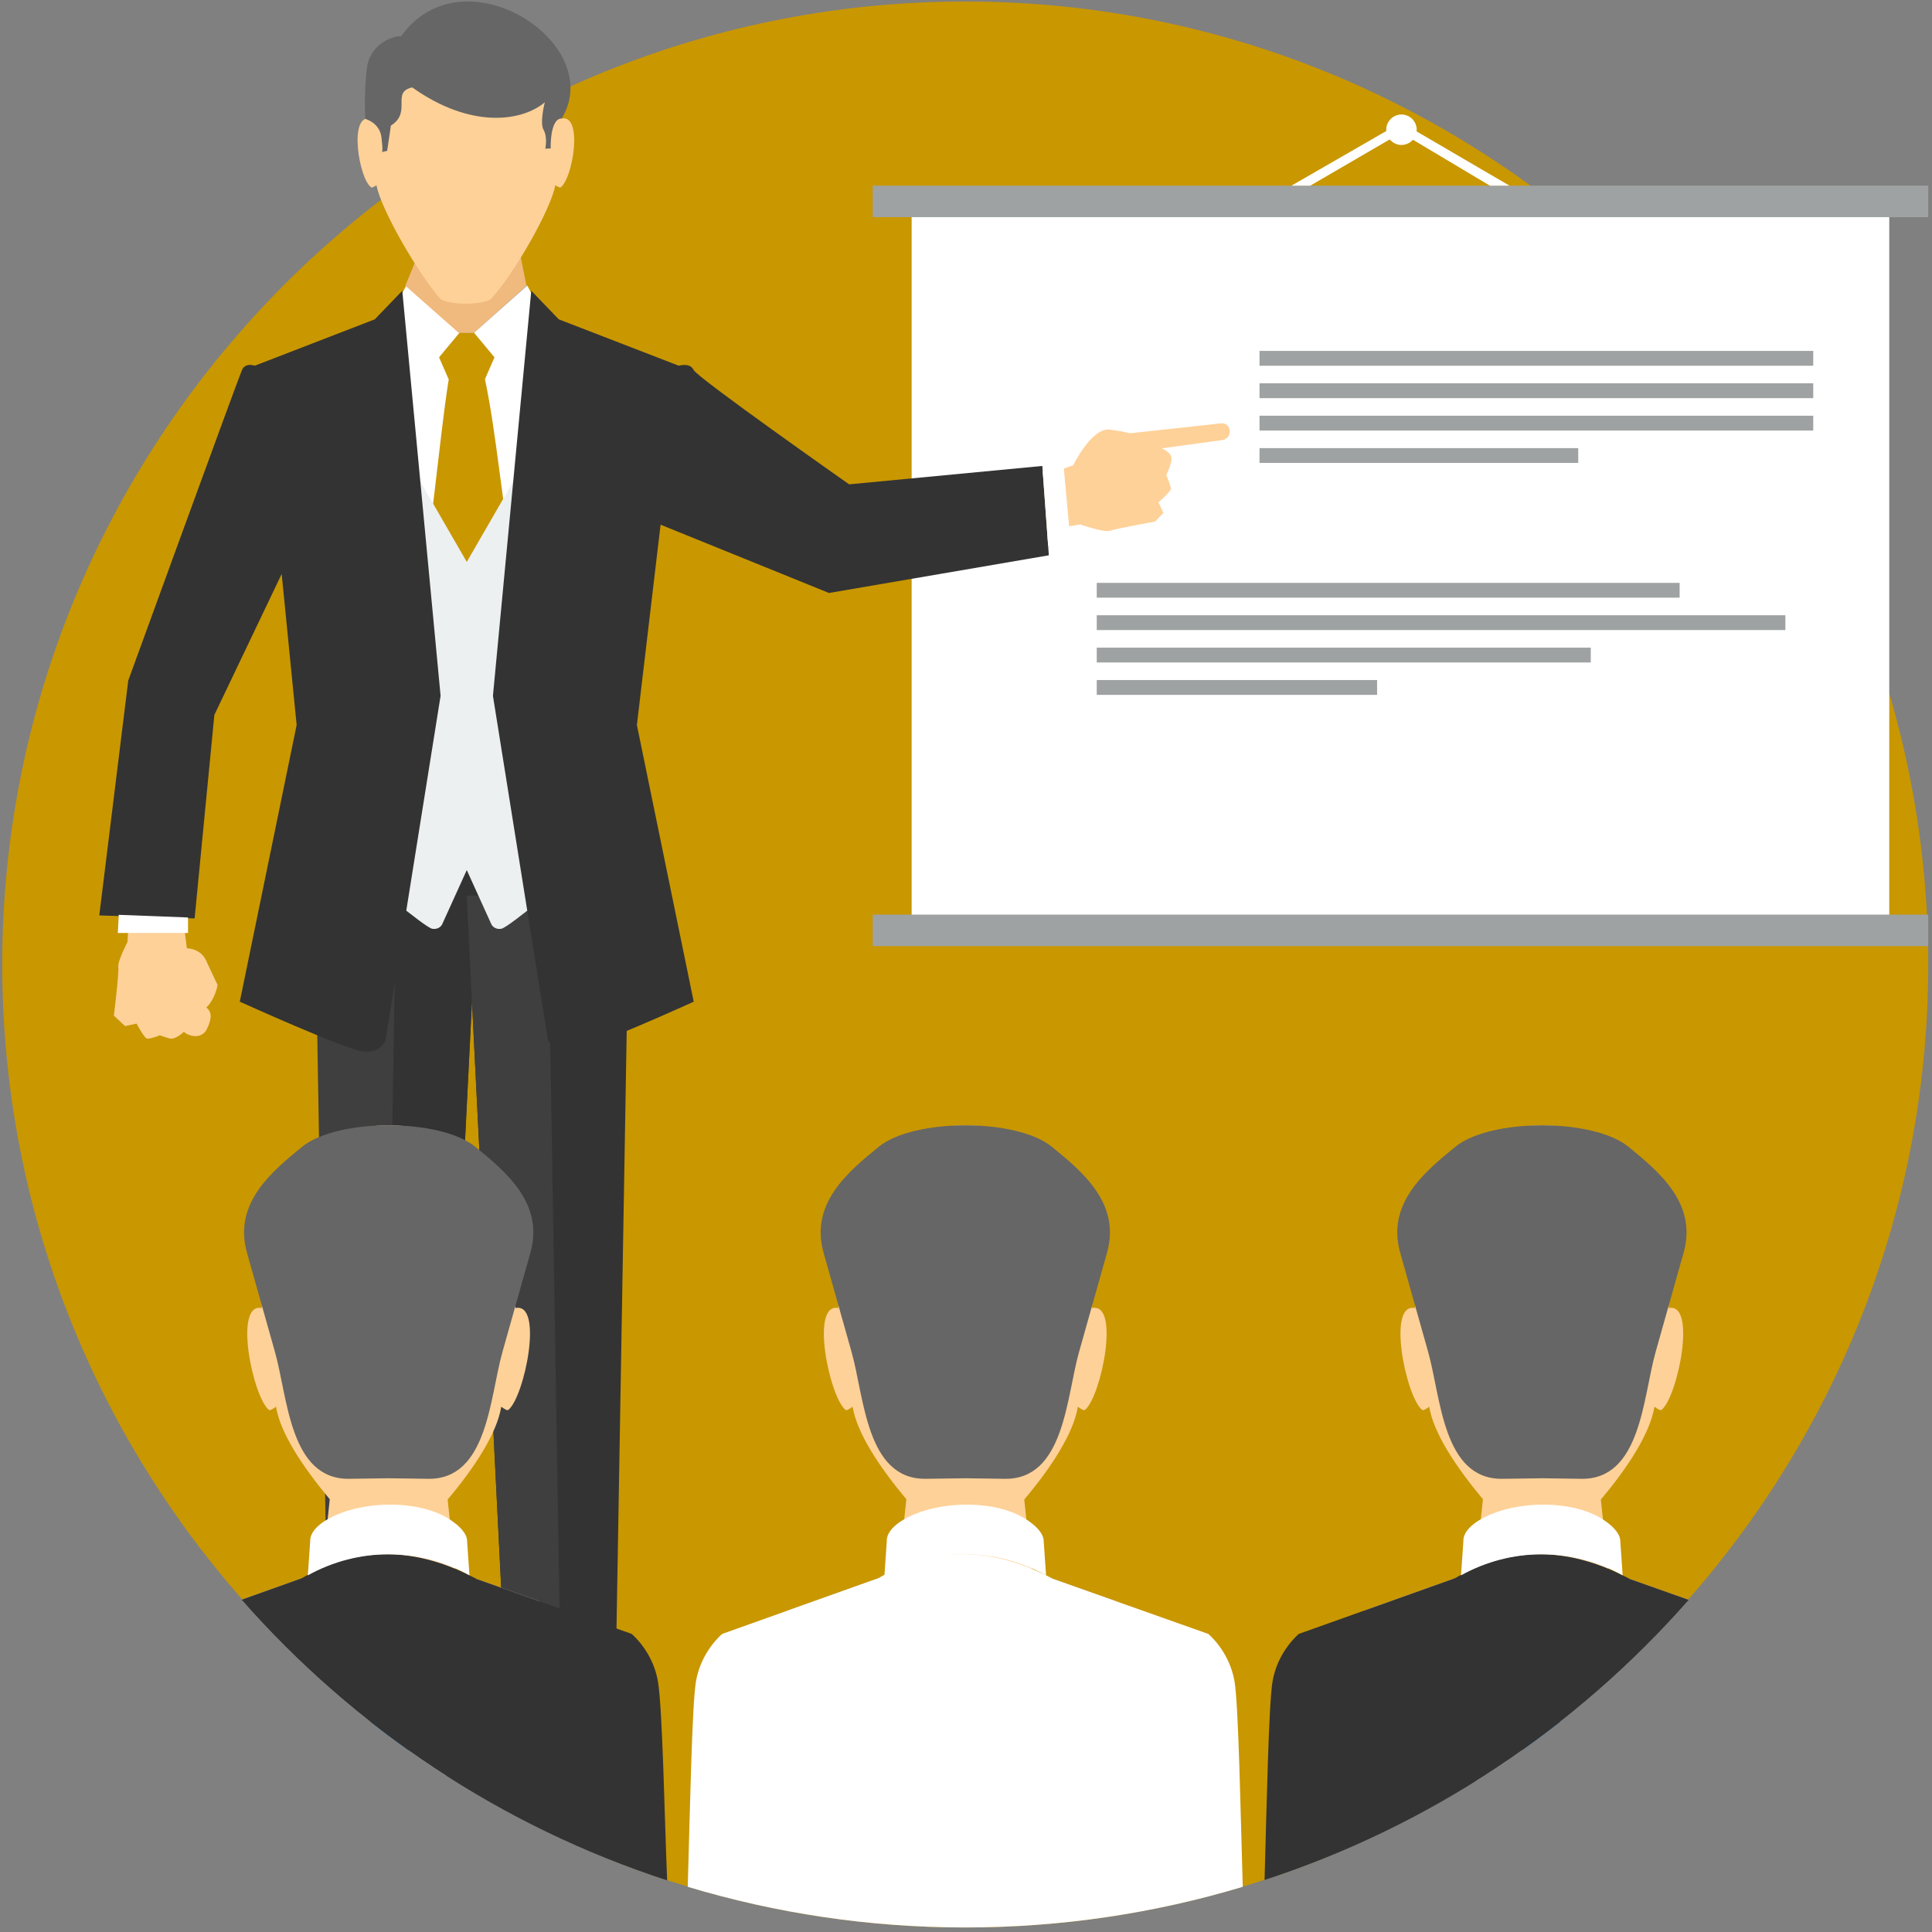
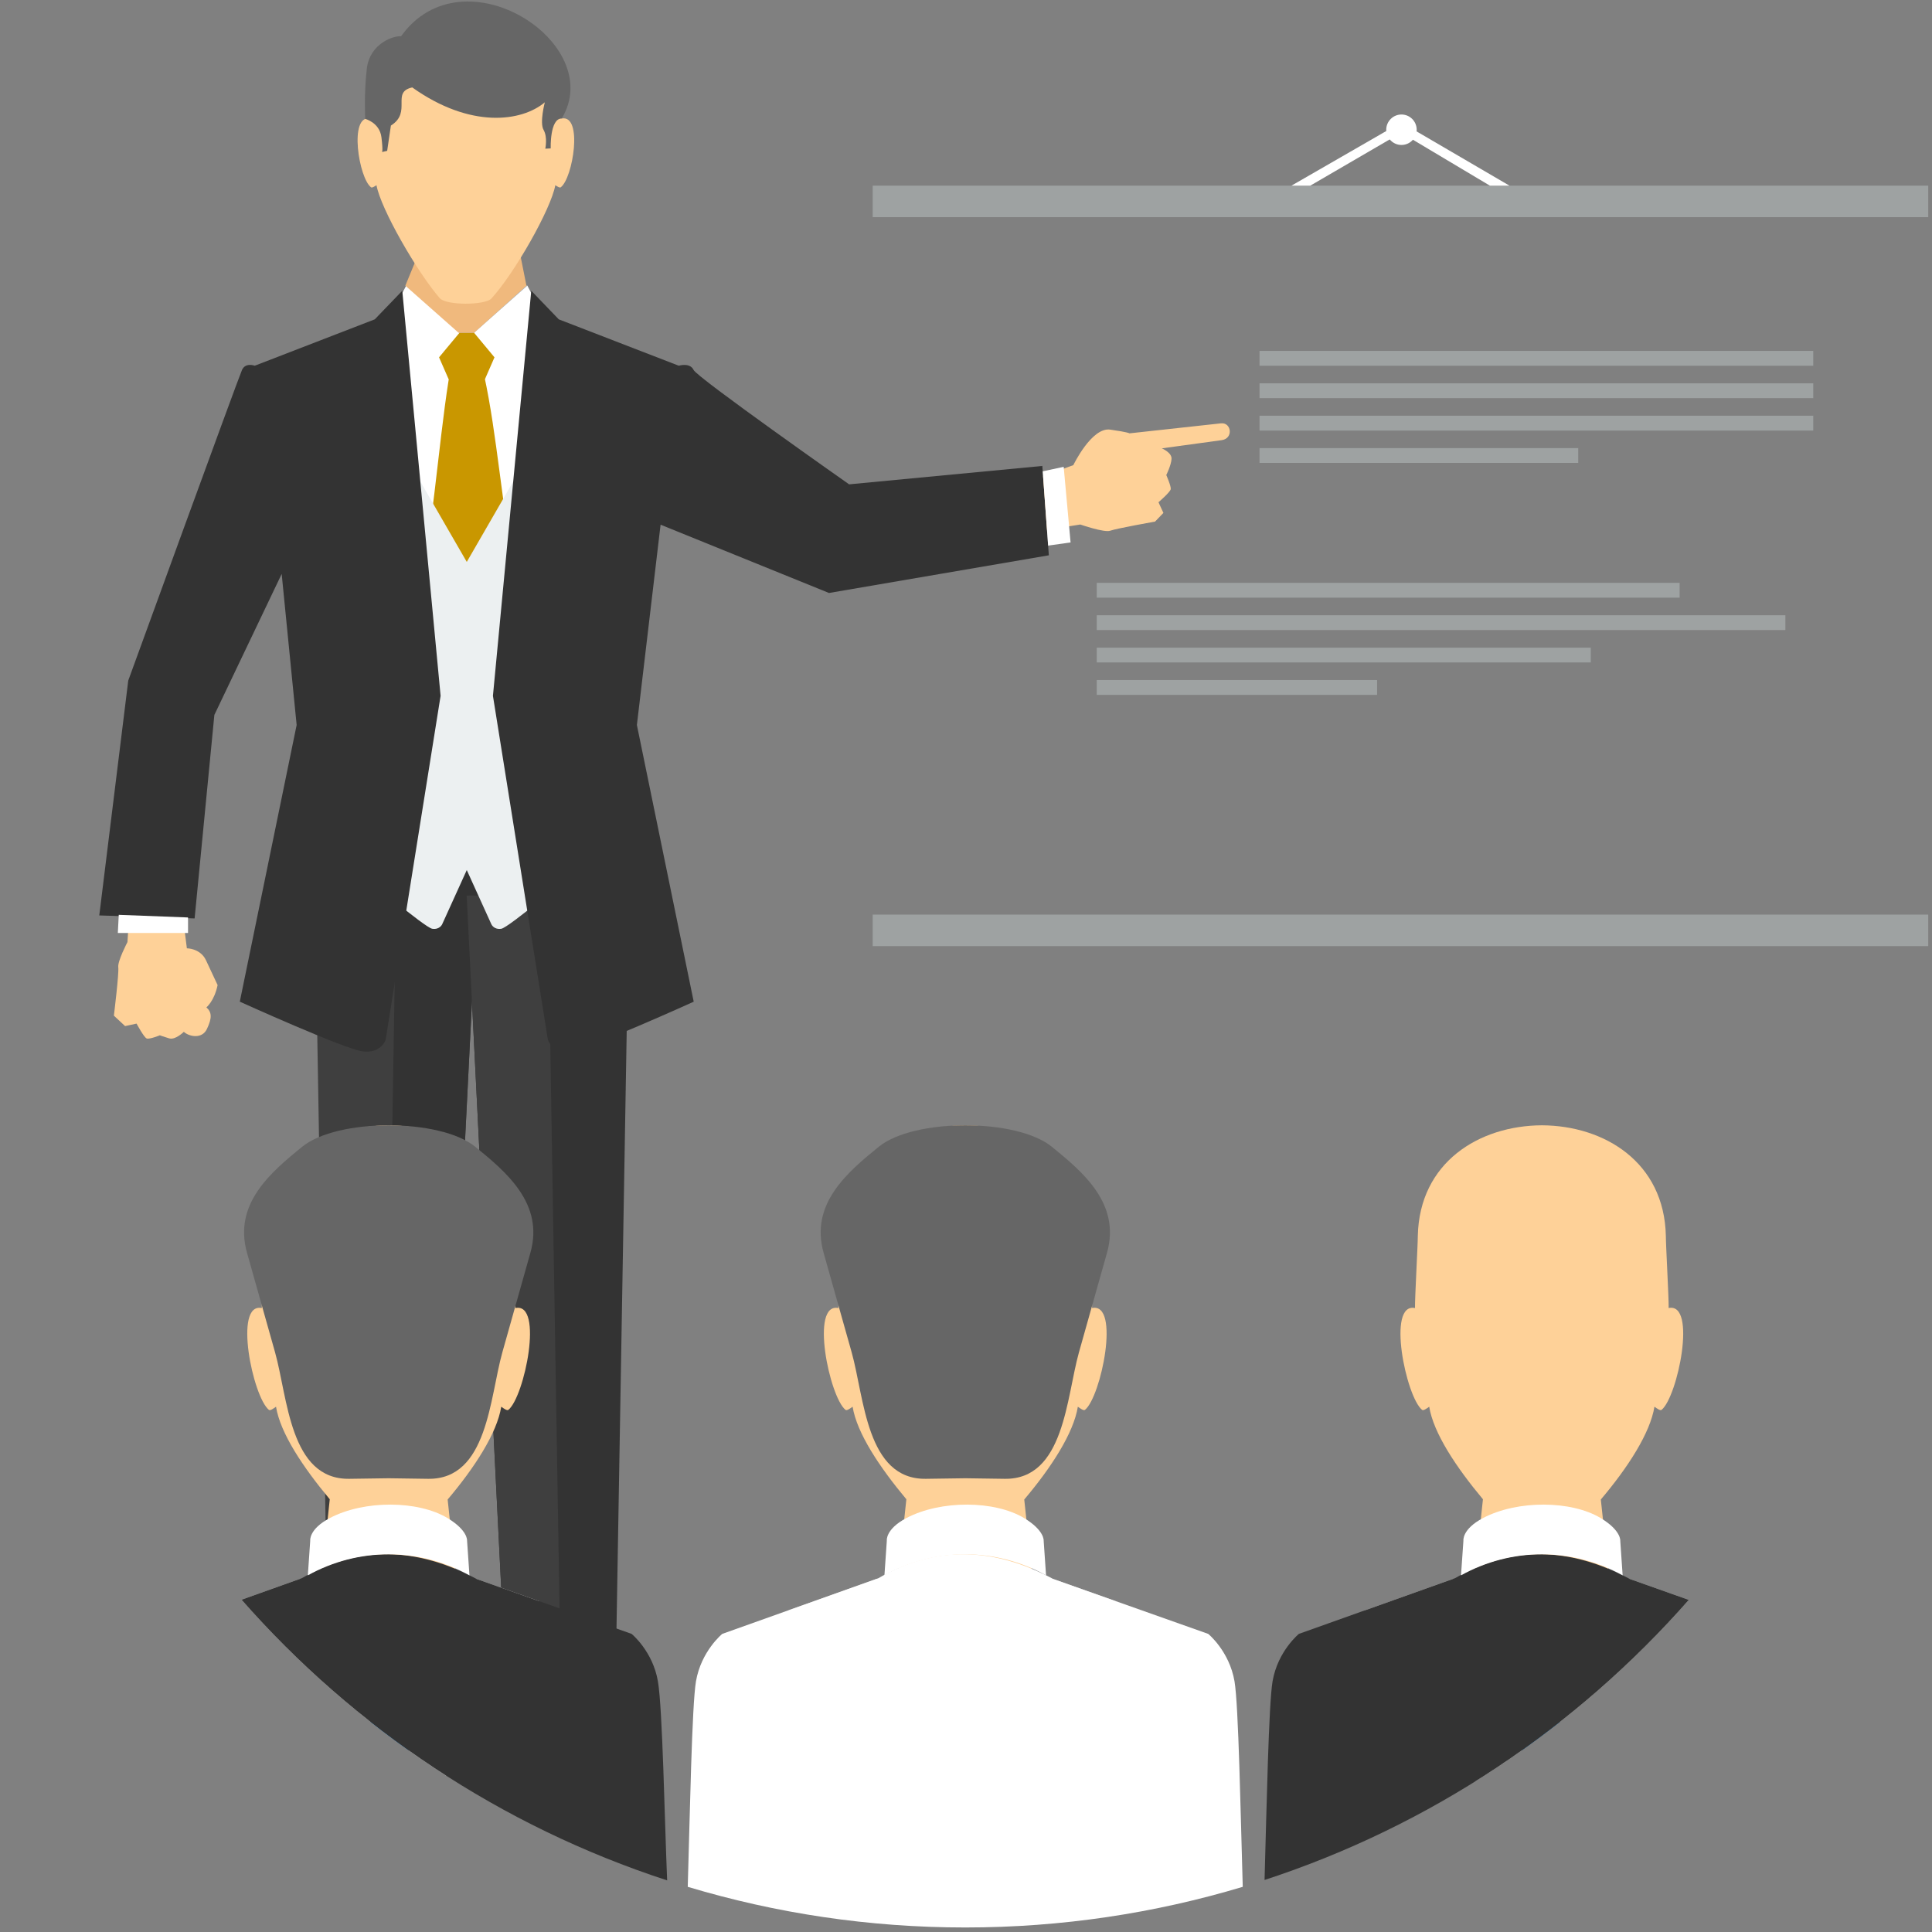
<svg xmlns="http://www.w3.org/2000/svg" xmlns:xlink="http://www.w3.org/1999/xlink" version="1.1" id="Layer_1" x="0px" y="0px" width="512px" height="512px" viewBox="0 0 512 512" style="enable-background:new 0 0 512 512;" xml:space="preserve">
  <rect x="0" y="0" width="512" height="512" fill="#808080" stroke="none" />
  <g>
-     <path style="fill:#C99700;" d="M255.802,510.806c140.562,0,255.204-114.642,255.204-255.204S396.364,0.399,255.802,0.399   S0.598,115.041,0.598,255.603S115.24,510.806,255.802,510.806L255.802,510.806z M255.802,510.806" />
-     <rect x="241.597" y="51.29" style="fill:#FFFFFF;" width="259.078" height="197.357" />
    <path style="fill:#9EA2A2;" d="M333.786,92.996H480.53v3.928H333.786V92.996z M333.786,118.754h84.462v3.924h-84.462V118.754z    M333.786,110.168H480.53v3.928H333.786V110.168z M333.786,101.581H480.53v3.929H333.786V101.581z M333.786,101.581" />
    <path style="fill:#9EA2A2;" d="M290.649,154.464h154.469v3.923H290.649V154.464z M290.649,180.218h74.294v3.928h-74.294V180.218z    M290.649,171.636h130.923v3.923H290.649V171.636z M290.649,163.049h182.496v3.924H290.649V163.049z M290.649,163.049" />
    <path style="fill:#FED198;" d="M284.442,123.267c0,0,4.854-10.106,9.755-9.414c4.907,0.695,5.13,0.988,5.13,0.988l24.255-2.653   c2.755-0.297,3.359,4.025,0.176,4.459l-15.864,2.171c0,0,2.688,1.105,2.576,2.799c-0.102,1.695-1.392,4.274-1.392,4.274   s1.295,2.95,1.183,3.728c-0.107,0.774-3.251,3.485-3.251,3.485l1.308,2.824l-2.214,2.293c0,0-10.349,1.849-11.882,2.424   c-1.529,0.574-7.929-1.645-7.929-1.645l-10.096,1.596l-0.501-14.156L284.442,123.267z M284.442,123.267" />
    <path style="fill:#FED198;" d="M49.523,251.313c0,0,3.578-0.019,5.067,3.169l3.077,6.572c-0.886,4.278-2.97,5.909-2.97,5.909   c1.465,1.32,1.524,2.804,0.136,5.735c-1.285,2.705-4.648,2.064-6.118,0.749c0,0-2.224,2.214-3.854,1.738   c-1.631-0.477-2.497-0.819-2.497-0.819s-2.755,1.12-3.485,0.842c-0.73-0.273-2.688-3.943-2.688-3.943l-3.037,0.662l-2.974-2.769   c0,0,1.388-11.21,1.164-12.826c-0.224-1.616,2.434-6.669,2.434-6.669l0.657-10.197l13.922,2.623L49.523,251.313z M49.523,251.313" />
    <path style="fill:#333333;" d="M107.646,75.706h32.107l19.665,181.95c-22.201,4.609-44.232,4.683-66.097,0l12.077-169.578   L107.646,75.706z M107.646,75.706" />
    <path style="fill:#FFFFFF;" d="M107.646,75.706h32.107l9.453,87.437h-49.154l5.346-75.064L107.646,75.706z M107.646,75.706" />
    <path style="fill:#AAB4BD;" d="M107.646,75.706h32.107l0.171,1.606L124.24,94.709l-16.857-17.568L107.646,75.706z M107.646,75.706" />
    <path style="fill:#C99700;" d="M119.839,95.502c2.492,0.005,5.145-0.049,7.627,0.005c0.283,1.348,0.566,2.697,0.852,4.045   c3.378,15.392,4.785,35.485,7.993,50.822l-12.027,10.149l-12.057-10.149C114.967,137.34,117.099,108.527,119.839,95.502   L119.839,95.502z M119.839,95.502" />
    <path style="fill:#C99700;" d="M116.267,94.5c1.762-2.103,3.515-4.206,5.272-6.309h4.326c1.758,2.098,3.505,4.201,5.267,6.304   c-0.862,2-1.752,3.986-2.614,5.986c-3.008-0.136-6.576,0.035-9.637-0.009C118.015,98.481,117.138,96.49,116.267,94.5L116.267,94.5z    M116.267,94.5" />
    <path style="fill:#3F3F3F;" d="M83.454,237.864l3.568,208.763h29.012L126.48,237.33L83.454,237.864z M83.454,237.864" />
    <path style="fill:#333333;" d="M101.533,446.627h14.501L126.48,237.33l-21.51,0.272L101.533,446.627z M101.533,446.627" />
    <path style="fill:#333333;" d="M166.69,237.864l-3.568,208.763h-29.011L123.671,237.33L166.69,237.864z M166.69,237.864" />
-     <path style="fill:#3F3F3F;" d="M148.617,446.627h-14.505L123.671,237.33l21.509,0.272L148.617,446.627z M148.617,446.627" />
+     <path style="fill:#3F3F3F;" d="M148.617,446.627h-14.505L123.671,237.33l21.509,0.272L148.617,446.627z " />
    <path style="fill:#ECF0F1;" d="M103.801,114.451l19.899,34.464l19.899-34.464l8.026,117.115c0,0-16.797,14.267-18.779,14.568   c-1.981,0.297-2.624-1.193-2.624-1.193l-6.522-14.364l-6.522,14.364c0,0-0.643,1.489-2.624,1.193   c-1.981-0.302-18.779-14.568-18.779-14.568L103.801,114.451z M103.801,114.451" />
    <path style="fill:#FFFFFF;" d="M105.713,79.371l1.933-3.665l14.121,12.485l-10.304,12.384L105.713,79.371z M141.686,79.371   l-1.933-3.665l-14.121,12.485l10.304,12.384L141.686,79.371z M141.686,79.371" />
    <path style="fill:#333333;" d="M140.79,77.049l7.287,7.579l31.799,12.29c0,0,2.984-0.91,3.924,1.115   c0.93,2.025,41.227,30.324,41.227,30.324l51.197-4.877l1.728,23.681l-58.26,9.984l-44.631-18.097l-6.279,53.085l15.06,73.326   c0,0-27.741,12.583-32.598,13.176c-4.854,0.594-6.046-3.072-6.046-3.072l-14.564-91.155L140.79,77.049z M106.609,77.049   l-7.286,7.579l-31.806,12.29c0,0-2.434-0.93-3.373,1.1c-0.94,2.035-30.154,82.33-30.154,82.33l-7.681,62.252l25.267,0.794   l5.232-53.933l17.84-37.36l3.966,40.031l-15.064,73.321c0,0,27.75,12.583,32.598,13.181c4.857,0.594,6.05-3.072,6.05-3.072   l14.564-91.16L106.609,77.049z M106.609,77.049" />
    <path style="fill:#FFFFFF;" d="M31.473,242.44l18.356,0.697v4.113H31.225L31.473,242.44z M31.473,242.44" />
    <path style="fill:#F0B97D;" d="M111.161,66.637l-3.743,9.069l14.116,12.485h4.098l13.882-12.485l-1.762-8.825L111.161,66.637z    M111.161,66.637" />
    <g>
      <defs>
        <rect id="SVGID_1_" x="0.598" width="510.804" height="512" />
      </defs>
      <clipPath id="SVGID_2_">
        <use xlink:href="#SVGID_1_" style="overflow:visible;" />
      </clipPath>
      <path style="clip-path:url(#SVGID_2_);fill:#FED198;" d="M98.637,26.498c0,1.67-0.613,3.306-0.564,4.907    c-5.715-1.062-2.954,15.912,0.277,18.243c0.258,0.186,0.891-0.228,1.422-0.569c1.124,6.241,10.689,22.922,16.774,29.946    c1.688,1.946,12.022,1.918,13.697,0.072c6.235-6.864,15.791-23.74,16.92-30.019c0.531,0.341,1.164,0.755,1.422,0.569    c3.232-2.331,5.991-19.305,0.277-18.243c0.05-1.601-0.564-3.237-0.564-4.907c-0.317-13.176-12.257-19.757-24.829-19.811    C110.893,6.741,98.953,13.322,98.637,26.498L98.637,26.498z M98.637,26.498" />
      <path style="clip-path:url(#SVGID_2_);fill:#666666;" d="M106.293,9.609c-1.801-0.209-8.309,1.781-9.093,8.669    c-0.783,6.887-0.409,13.23-0.409,13.23s3.812,0.963,4.294,4.872c0.481,3.909,0.136,3.909,0.136,3.909l1.382-0.312l0.988-6.698    c5.701-3.578-0.049-8.874,5.661-10.111c15.407,10.982,29.007,9.103,35.135,3.939c0,0-1.432,5.403-0.326,7.33    c1.105,1.928,0.447,4.966,0.447,4.966l1.432-0.073c0,0-0.258-7.959,2.92-7.919C160.952,11.448,122.678-13.347,106.293,9.609    L106.293,9.609z M106.293,9.609" />
    </g>
    <path style="fill:#FFFFFF;" d="M276.328,124.907l5.559-1.192l1.826,20.035l-5.948,0.842L276.328,124.907z M276.328,124.907" />
    <path style="fill:#FED198;" d="M70.132,327.526c0,2.467-0.809,16.754-0.75,19.124c-7.559-1.568-2.39,23.54,1.884,26.986   c0.335,0.268,1.178-0.34,1.884-0.841c1.124,6.994,7.15,16.039,14.242,24.527l-2.955,27.667l18.571-1.255l18.569,1.255   l-2.945-27.604c7.135-8.431,13.084-17.596,14.203-24.591c0.707,0.501,1.548,1.109,1.884,0.841   c4.273-3.446,9.443-28.558,1.884-26.991c0.057-2.365-0.745-16.652-0.745-19.119c-0.419-19.495-16.224-29.226-32.866-29.308   C86.355,298.3,70.551,308.031,70.132,327.526L70.132,327.526z M70.132,327.526" />
    <path style="fill:#CCCCCC;" d="M79.575,418.385l-15.566,5.554c15.766,17.946,34,33.669,54.186,46.622l24.63-46.262l-16.531-5.857   l-14.555,11.483h-17.44L79.575,418.385z M79.575,418.385" />
    <path style="fill:#0E5E9A;" d="M97.769,428.875l2.001,5.509l-1.553,21.963c3.295,2.594,6.659,5.107,10.086,7.535l-2.083-29.498   l1.995-5.509l-5.222-0.234L97.769,428.875z M97.769,428.875" />
    <path style="fill:#333333;" d="M79.974,418.243l-15.965,5.696c29.897,34.039,68.715,60.036,112.791,74.381   c-0.667-15.62-1.206-45.488-2.444-52.745c-1.372-8.017-6.974-12.578-6.974-12.578l-41.088-14.555   C110.689,410.085,95.239,409.399,79.974,418.243L79.974,418.243z M79.974,418.243" />
    <path style="fill:#FFFFFF;" d="M87.412,402.297c-5.636,2.964-5.199,6.007-5.199,6.007l-0.633,9.18   c13.382-7.433,29.449-7.433,42.83,0l-0.632-9.18c0,0,0.287-2.712-5.194-6.007C110.835,397.634,96.577,397.468,87.412,402.297   L87.412,402.297z M87.412,402.297" />
    <path style="fill:#666666;" d="M80.066,303.913c-8.167,6.659-18.278,15.055-14.612,28.067l7.433,26.373   c3.378,11.979,3.874,33.766,19.685,33.548l10.441-0.147l10.44,0.147c15.811,0.218,16.312-21.569,19.685-33.548l7.428-26.373   c3.671-13.017-6.435-21.408-14.607-28.067C116.642,296.32,89.383,296.32,80.066,303.913L80.066,303.913z M80.066,303.913" />
    <path style="fill:#FED198;" d="M222.936,327.526c0,2.467-0.809,16.754-0.75,19.124c-7.559-1.568-2.39,23.54,1.889,26.986   c0.33,0.268,1.173-0.34,1.879-0.841c1.124,6.994,7.15,16.039,14.242,24.527l-2.954,27.667l18.571-1.255l18.569,1.255l-2.945-27.604   c7.135-8.431,13.084-17.596,14.203-24.591c0.71,0.501,1.548,1.109,1.884,0.841c4.278-3.446,9.448-28.558,1.884-26.991   c0.062-2.365-0.745-16.652-0.745-19.119c-0.419-19.495-16.224-29.226-32.861-29.308C239.159,298.3,223.355,308.031,222.936,327.526   L222.936,327.526z M222.936,327.526" />
    <path style="fill:#CCCCCC;" d="M232.379,418.385l-23.389,8.343l36.269,56.09h19.217l31.148-58.518l-16.526-5.857l-14.555,11.483   h-17.44L232.379,418.385z M232.379,418.385" />
    <path style="fill:#0E5E9A;" d="M250.573,428.875l2.001,5.509l-3.427,48.434h13.298l-3.422-48.434l1.995-5.509l-5.217-0.234   L250.573,428.875z M250.573,428.875" />
    <path style="fill:#FFFFFF;" d="M232.778,418.243l-41.369,14.754c0,0-5.602,4.561-6.971,12.578   c-1.07,6.274-1.616,35.543-2.176,54.454c23.292,6.994,47.97,10.773,73.54,10.773c25.569,0,50.248-3.778,73.539-10.773   c-0.56-18.911-1.109-48.179-2.181-54.454c-1.372-8.017-6.969-12.578-6.969-12.578l-41.088-14.555   C263.493,410.085,248.042,409.399,232.778,418.243L232.778,418.243z M232.778,418.243" />
    <path style="fill:#FFFFFF;" d="M240.216,402.297c-5.641,2.964-5.199,6.007-5.199,6.007l-0.633,9.18   c13.382-7.433,29.449-7.433,42.83,0l-0.632-9.18c0,0,0.287-2.712-5.194-6.007C263.639,397.634,249.381,397.468,240.216,402.297   L240.216,402.297z M240.216,402.297" />
    <path style="fill:#666666;" d="M232.87,303.913c-8.167,6.659-18.278,15.055-14.612,28.067l7.433,26.373   c3.378,11.979,3.874,33.766,19.685,33.548l10.44-0.147l10.441,0.147c15.811,0.218,16.312-21.569,19.685-33.548l7.433-26.373   c3.666-13.017-6.44-21.408-14.612-28.067C269.445,296.32,242.187,296.32,232.87,303.913L232.87,303.913z M232.87,303.913" />
    <path style="fill:#FED198;" d="M375.735,327.526c0,2.467-0.804,16.754-0.745,19.124c-7.559-1.568-2.39,23.54,1.884,26.986   c0.335,0.268,1.178-0.34,1.884-0.841c1.124,6.994,7.15,16.039,14.237,24.527l-2.949,27.667l18.571-1.255l18.569,1.255l-2.95-27.604   c7.14-8.431,13.084-17.596,14.208-24.591c0.71,0.501,1.548,1.109,1.884,0.841c4.273-3.446,9.443-28.558,1.884-26.991   c0.062-2.365-0.745-16.652-0.745-19.119c-0.419-19.495-16.224-29.226-32.861-29.308C391.958,298.3,376.158,308.031,375.735,327.526   L375.735,327.526z M375.735,327.526" />
    <path style="fill:#CCCCCC;" d="M385.183,418.385l-23.389,8.343l29.283,45.288c21.097-13.216,40.115-29.421,56.47-48.029   l-15.645-5.545l-14.554,11.483h-17.445L385.183,418.385z M385.183,418.385" />
    <path style="fill:#0E5E9A;" d="M403.377,428.875l2.001,5.509l-2.084,29.503c3.422-2.434,6.785-4.946,10.086-7.535l-1.558-21.968   l2-5.509l-5.217-0.234L403.377,428.875z M403.377,428.875" />
    <path style="fill:#333333;" d="M385.586,418.243l-41.369,14.754c0,0-5.603,4.561-6.976,12.578   c-1.037,6.08-1.576,33.727-2.122,52.638c43.93-14.35,82.608-40.299,112.432-74.226l-15.645-5.545   C416.297,410.085,400.846,409.399,385.586,418.243L385.586,418.243z M385.586,418.243" />
    <path style="fill:#FFFFFF;" d="M393.019,402.297c-5.636,2.964-5.199,6.007-5.199,6.007l-0.638,9.18   c13.387-7.433,29.454-7.433,42.835,0l-0.632-9.18c0,0,0.287-2.712-5.199-6.007C416.442,397.634,402.184,397.468,393.019,402.297   L393.019,402.297z M393.019,402.297" />
-     <path style="fill:#666666;" d="M385.674,303.913c-8.167,6.659-18.278,15.055-14.607,28.067l7.428,26.373   c3.373,11.979,3.869,33.766,19.685,33.548l10.441-0.147l10.435,0.147c15.816,0.218,16.316-21.569,19.685-33.548l7.433-26.373   c3.671-13.017-6.44-21.408-14.612-28.067C422.249,296.32,394.991,296.32,385.674,303.913L385.674,303.913z M385.674,303.913" />
    <path style="fill:#9EA2A2;" d="M231.273,49.201h279.727v8.348H231.273V49.201z M231.273,242.381h279.727v8.349H231.273V242.381z    M231.273,242.381" />
    <path style="fill:#FFFFFF;" d="M342.25,49.201l28.47-16.404l0.604-0.37l0.618,0.37l28.081,16.404h-5.184l-23.51-14.024   l-24.09,14.024H342.25z M342.25,49.201" />
    <path style="fill:#FFFFFF;" d="M371.402,38.415c2.224,0,4.036-1.816,4.036-4.035c0-2.221-1.812-4.036-4.036-4.036   c-2.219,0-4.035,1.816-4.035,4.036C367.372,36.599,369.182,38.415,371.402,38.415L371.402,38.415z M371.402,38.415" />
  </g>
</svg>